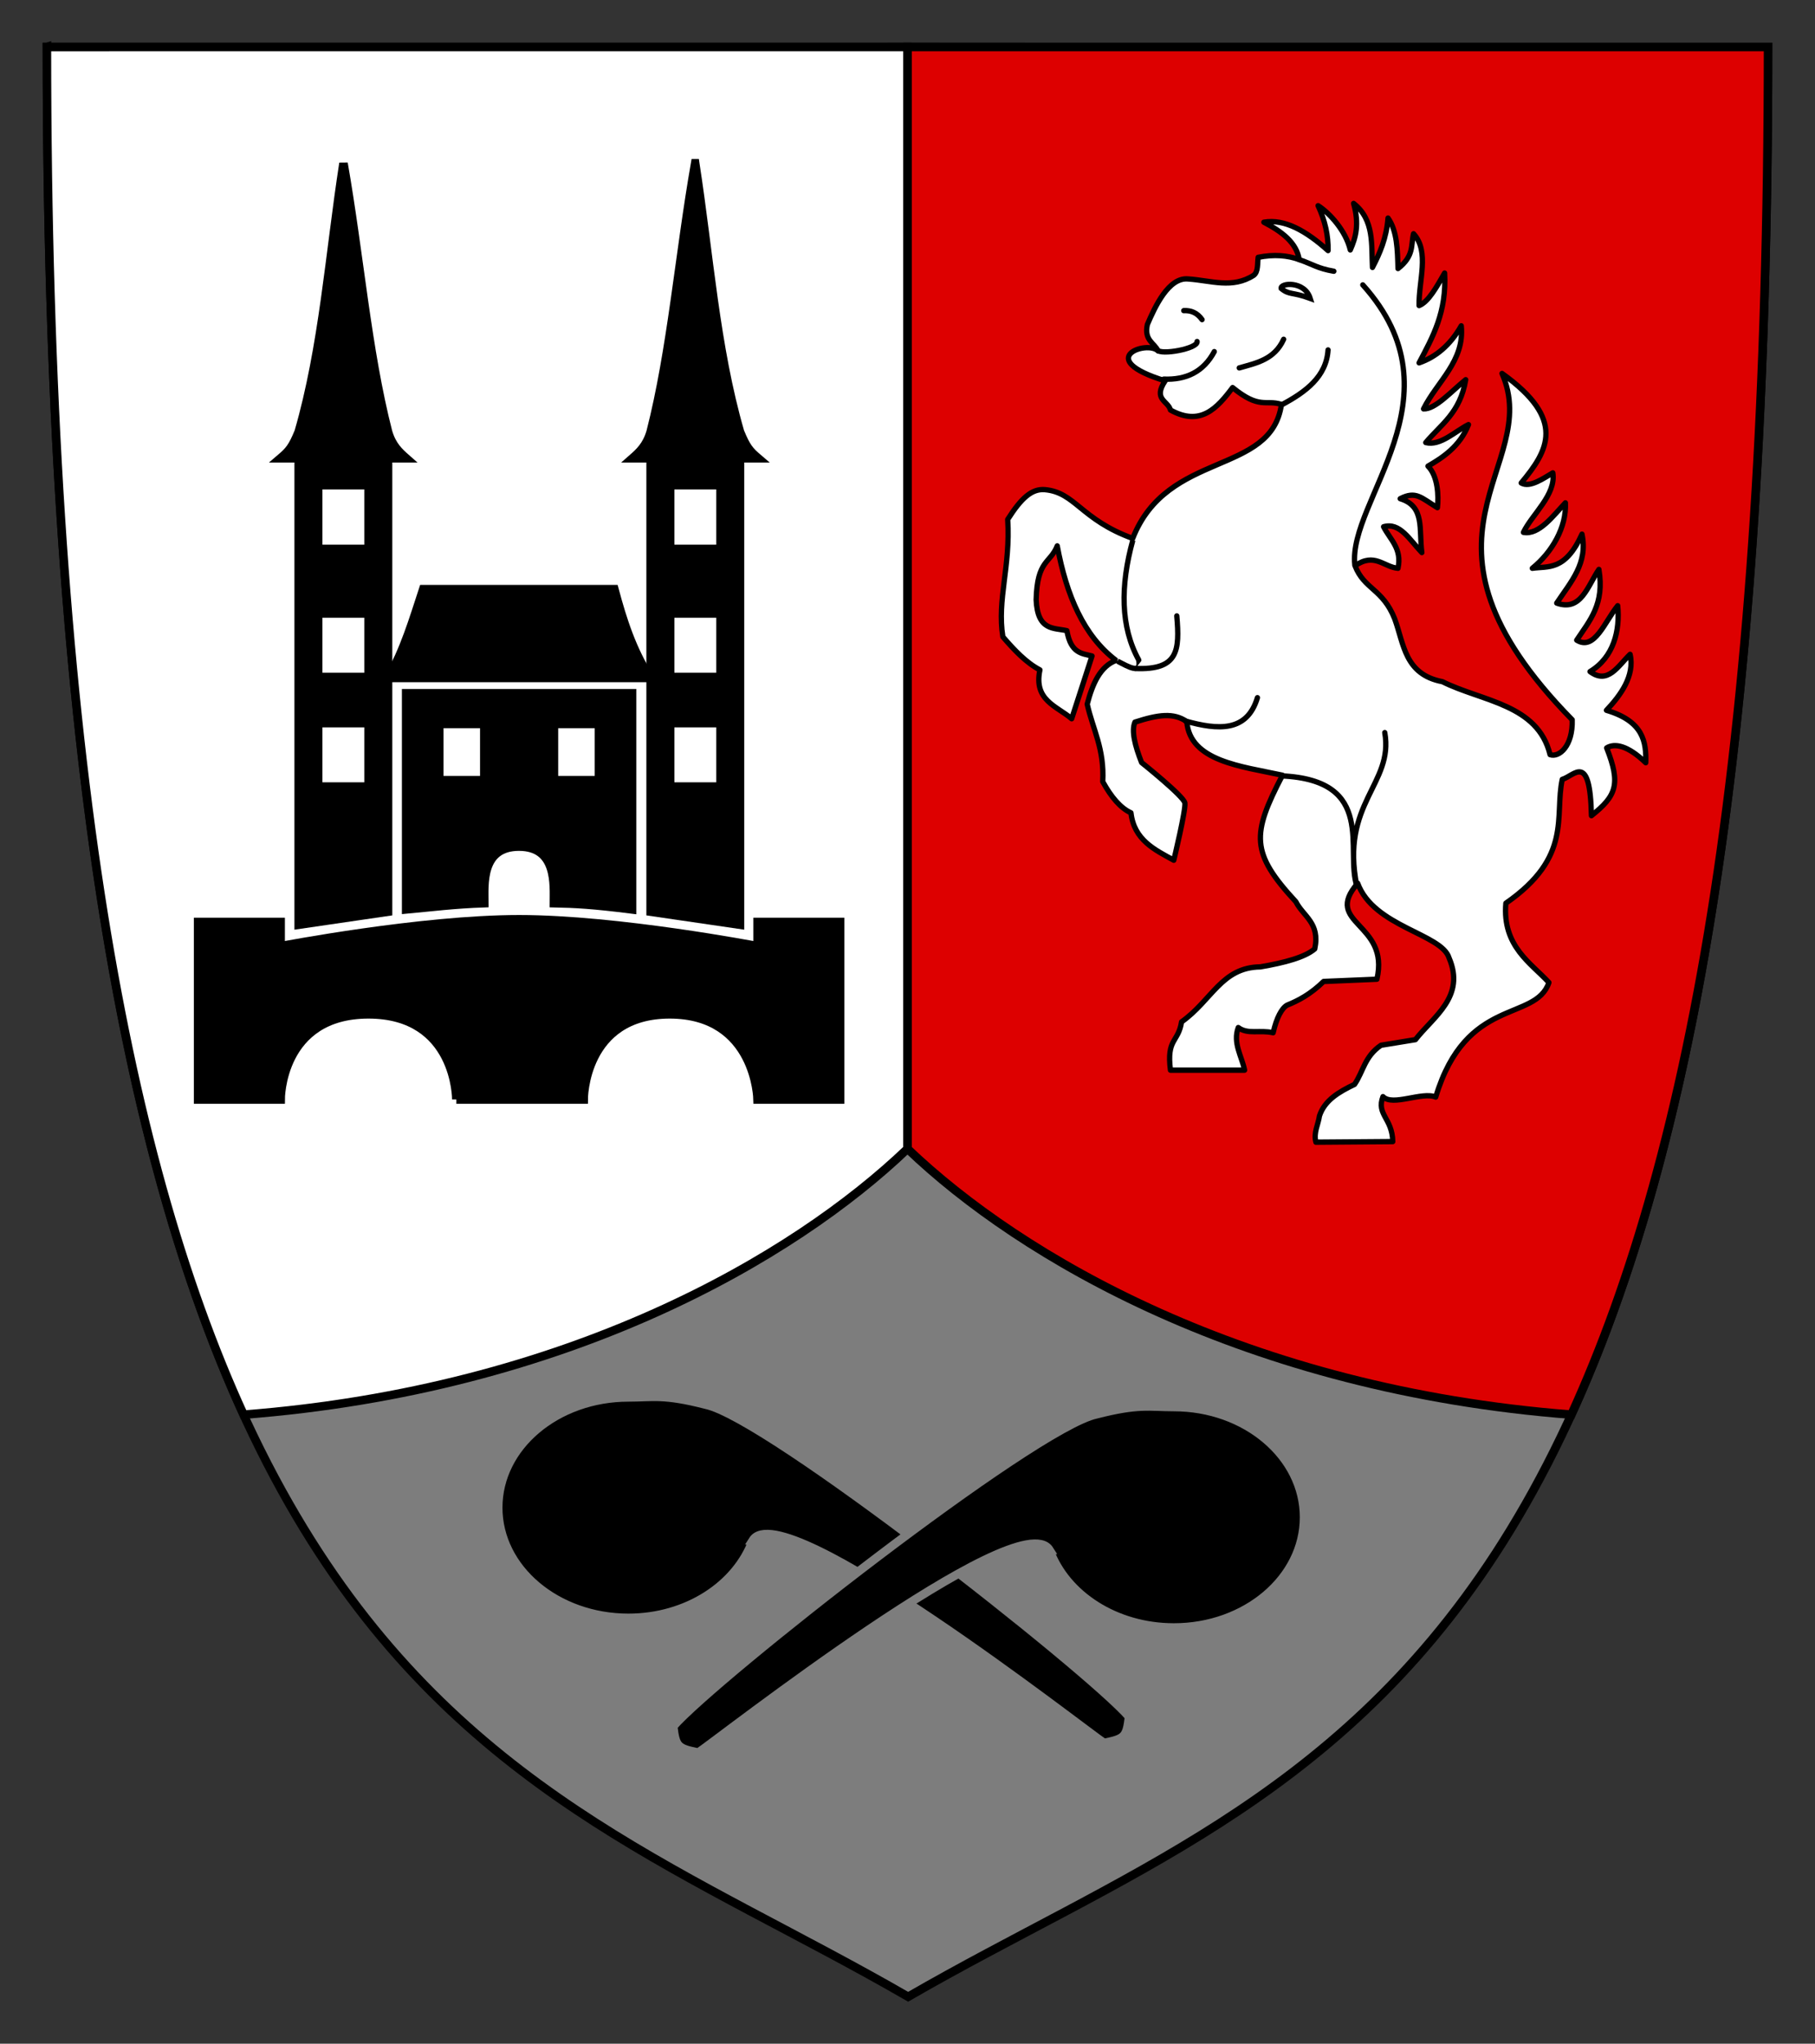
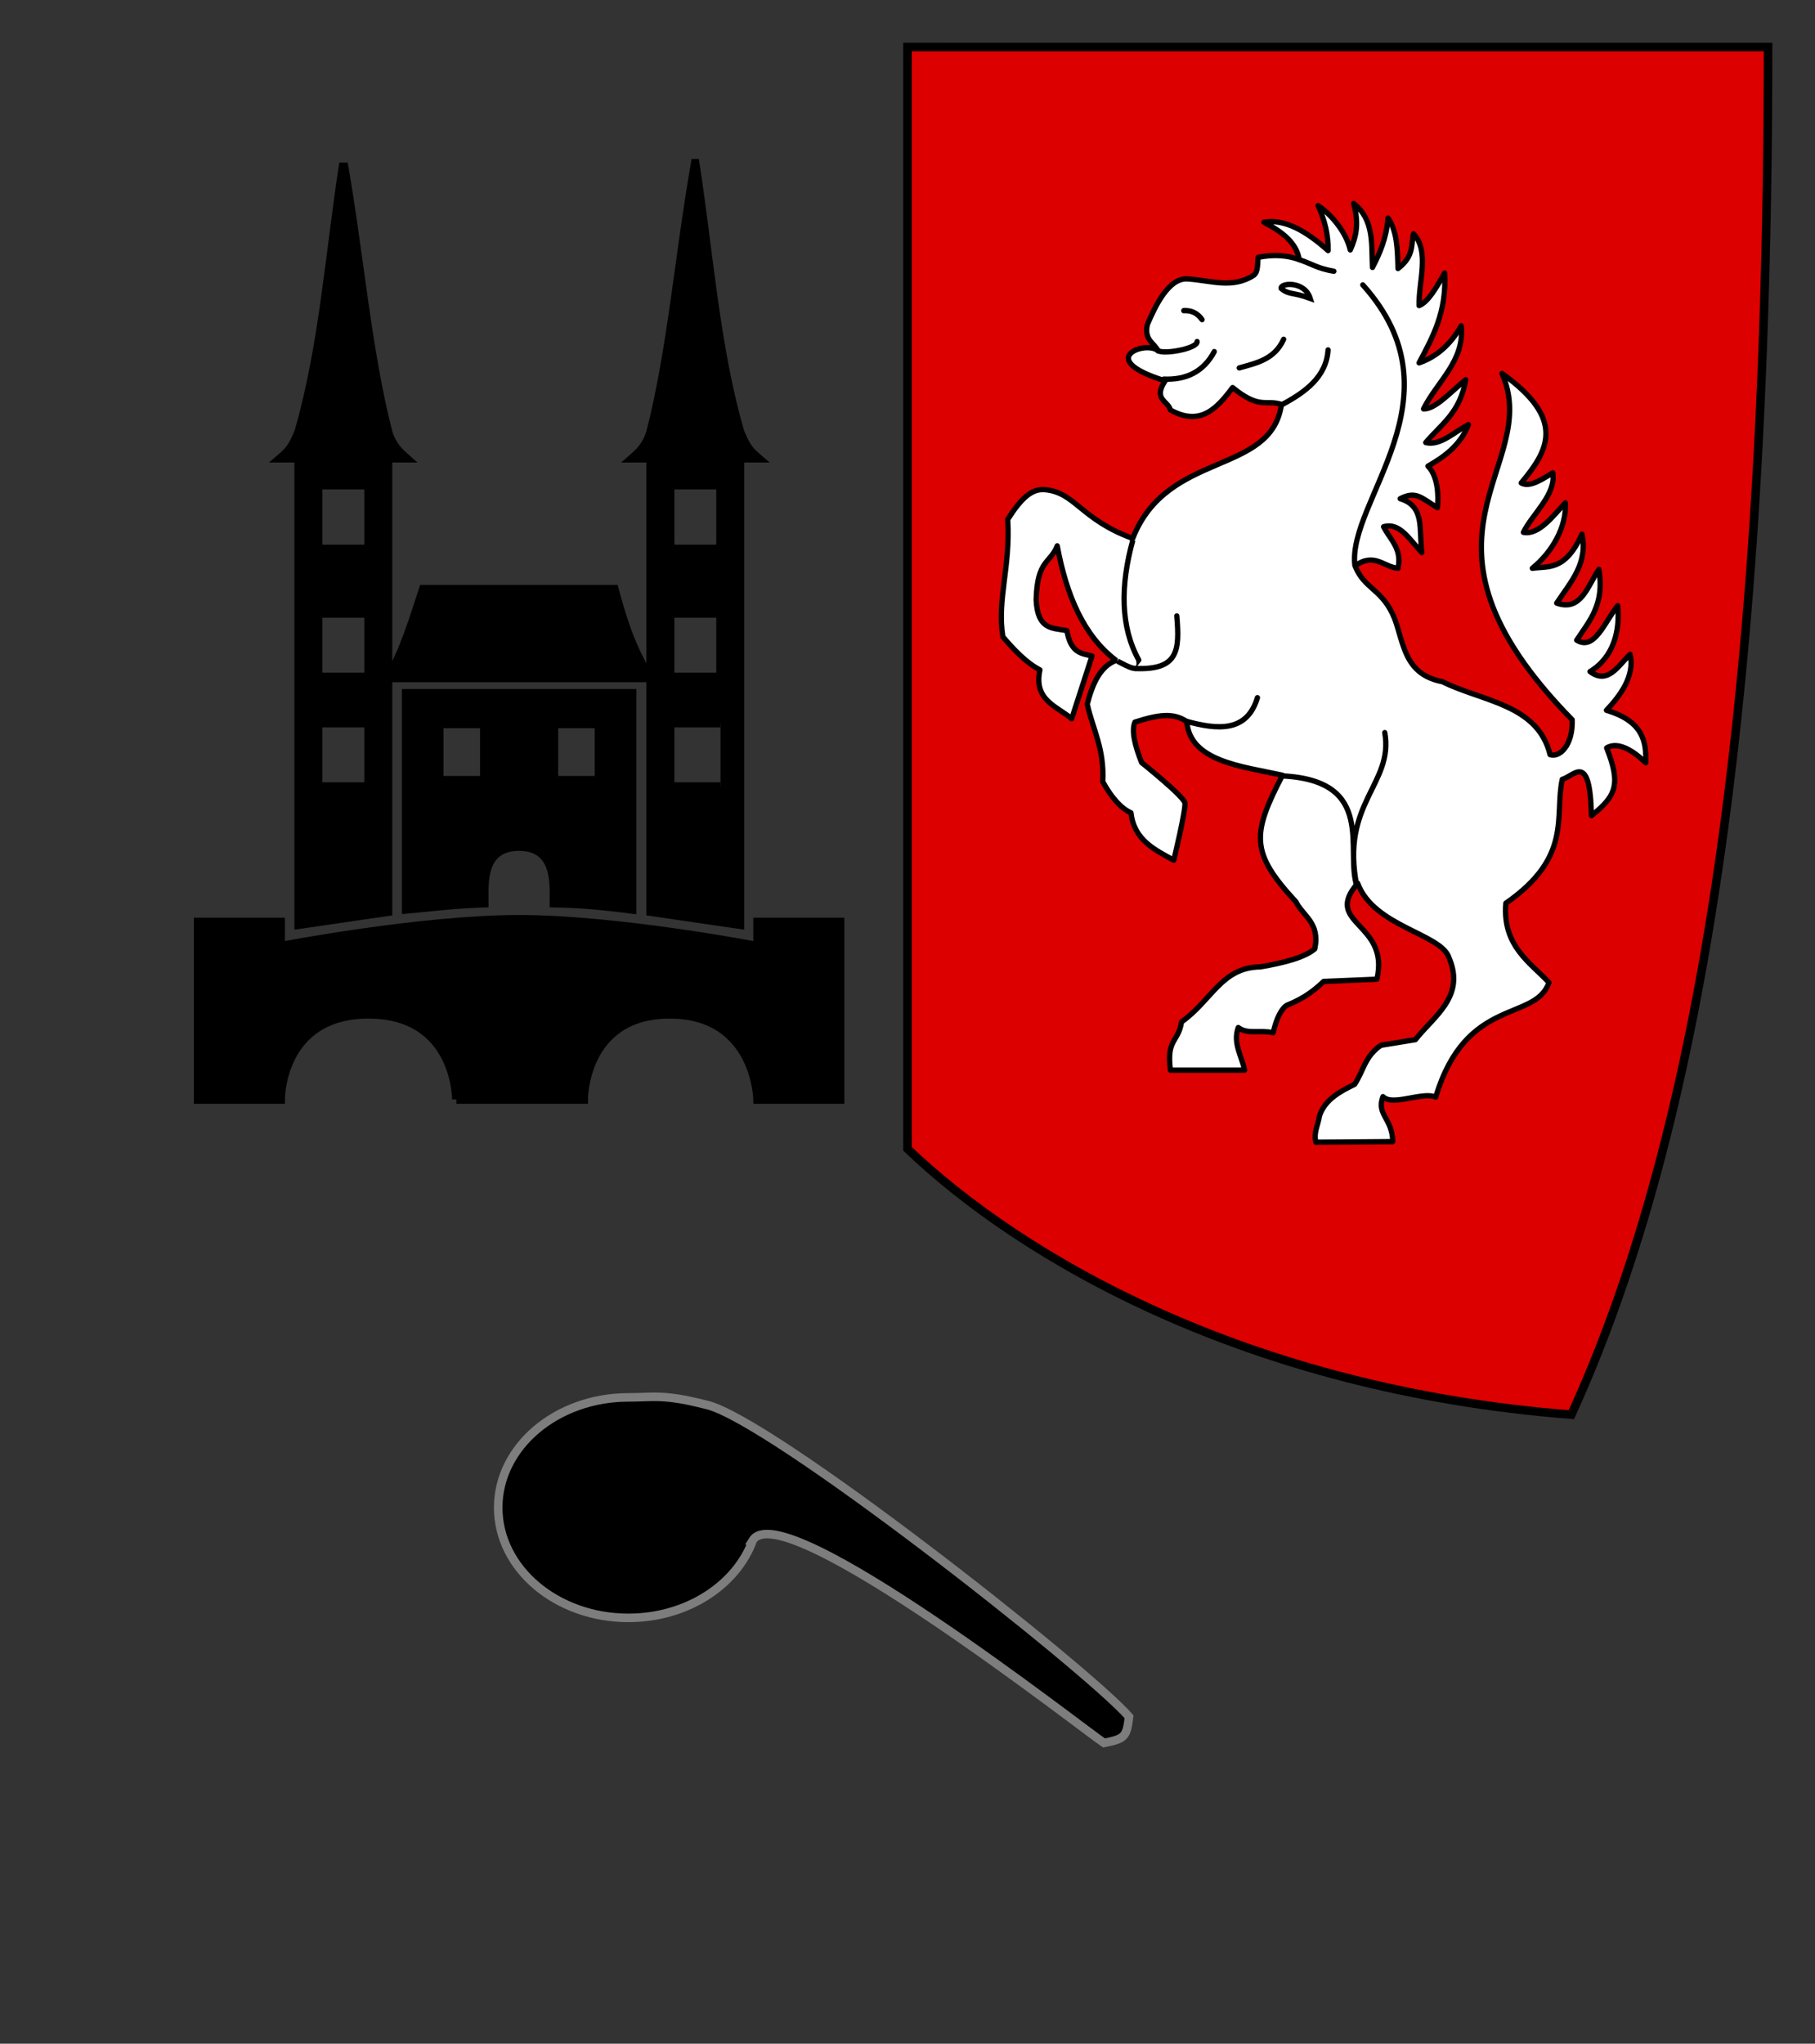
<svg xmlns="http://www.w3.org/2000/svg" version="1.1" width="212.679" height="239.443" id="svg2">
  <rect width="100%" height="100%" fill="#333333" stroke="none" />
  <defs id="defs4" />
  <g transform="translate(1.087,-5.883)" id="layer1" style="display:inline">
-     <path d="m 4.413,11.383 c 0,194.313 51.231,199.758 100.915,228.443 49.238,-28.427 100.763,-33.982 100.763,-228.434 l -201.679,-0.009 0,1.91e-4 z" id="_56554872-1" style="fill:#7d7d7d;fill-opacity:1;stroke:#000000;stroke-width:1;stroke-miterlimit:4;stroke-opacity:1;stroke-dasharray:none" />
-   </g>
+     </g>
  <g id="layer3" style="display:inline">
    <path d="m 106.34,134.595 c 13.272,12.701 39.711,28.207 77.788,31.147 14.059,-30.741 23.05,-79.006 23.05,-160.234 L 106.34,5.505 z" id="_56554872-1-1" style="fill:#dd0000;fill-opacity:1;stroke:#000000;stroke-width:1;stroke-miterlimit:4;stroke-opacity:1;stroke-dasharray:none;display:inline" />
    <g transform="matrix(0.619,0,0,0.626,88.508,-2.34)" id="layer3-4" style="fill:#ffffff;fill-opacity:1;display:inline">
      <path d="m 106.118,217.503 14.551,-0.11 c -0.094,-4.417 -3.148,-5.035 -1.856,-8.413 1.828,1.881 7.4,-0.993 9.987,0.083 5.753,-18.923 18.863,-14.031 21.432,-21.432 -3.316,-3.609 -8.863,-6.737 -8.156,-14.848 12.68,-8.703 9.163,-16.247 10.678,-23.182 2.336,-0.674 5.258,-5.217 5.524,6.798 4.707,-3.693 5.598,-5.904 2.88,-12.681 1.502,-0.93 3.991,-0.484 7.403,2.772 0.105,-3.868 -0.412,-7.752 -7.443,-9.816 2.608,-2.734 5.417,-6.43 4.476,-10.472 -2.287,2.182 -4.195,5.719 -7.587,3.228 4.479,-2.649 5.707,-7.697 5.24,-12.325 -2.438,2.957 -4.389,8.53 -7.761,6.441 2.478,-3.709 5.309,-6.73 4.202,-13.237 -2.137,3.097 -3.358,7.935 -7.984,6.303 2.72,-4.046 5.934,-7.452 4.784,-12.902 -3.183,6.956 -6.399,5.957 -9.406,6.388 3.725,-2.978 6.5,-7.689 6.267,-12.25 -2.229,2.304 -4.956,6.083 -7.948,5.527 1.643,-3.4 6.214,-7.031 5.568,-11.136 -1.681,0.943 -4.307,2.867 -5.988,1.891 5.076,-6.021 8.62,-11.855 -3.633,-20.496 7.913,17.777 -20.954,30.242 13.286,64.815 0.152,4.926 -2.476,7.117 -4.19,6.528 -2.341,-9.466 -12.839,-9.931 -20.381,-13.657 -7.161,-1.346 -7.277,-7.066 -9.035,-11.766 -2.259,-5.645 -5.777,-5.494 -7.505,-9.924 3.697,-2.553 5.448,0.245 8.135,0.469 0.809,-3.666 -1.499,-5.384 -2.731,-7.774 3.105,-0.873 4.903,2.415 7.249,4.833 -0.596,-4.265 0.646,-8.671 -4.097,-10.085 2.994,-1.513 3.952,-0.165 7.039,1.681 0.243,-2.11 0.129,-5.884 -1.786,-7.774 2.657,-1.516 6.051,-3.661 7.669,-7.774 -2.496,1.227 -5.319,4.056 -8.089,3.362 2.863,-3.385 6.511,-5.537 7.564,-11.766 -2.746,2.199 -5.75,5.566 -7.984,5.463 2.557,-5.102 7.817,-8.956 7.144,-15.548 -2.143,3.707 -4.861,5.867 -7.984,6.934 2.575,-4.814 5.255,-9.543 4.833,-16.809 -1.527,2.617 -3.034,5.376 -4.833,6.093 -0.112,-4.582 2.045,-10.109 -1.051,-13.447 -0.52,2.125 0.153,4.131 -2.942,6.514 -0.095,-3.508 -0.158,-7.038 -1.891,-9.455 -0.291,3.771 -1.544,6.58 -2.942,9.245 -0.231,-4.172 0.401,-8.901 -3.572,-11.976 1.113,3.861 0.416,6.405 -0.626,8.699 -0.876,-3.62 -3.913,-6.902 -6.098,-8.279 1.322,2.802 1.956,5.603 1.891,8.405 -4.138,-3.676 -8.213,-5.98 -12.153,-5.312 3.442,1.765 6.199,3.85 6.69,6.993 -2.217,-0.795 -4.765,-1.011 -7.774,-0.42 -0.163,1.208 0.046,2.696 -0.84,3.362 -4.043,2.565 -8.01,0.981 -12.42,0.684 -3.676,-0.349 -6.264,5.171 -7.713,8.536 -0.642,2.975 1.289,3.379 2.052,4.95 -2.061,-2.106 -12.314,1.443 1.322,5.582 -2.37,3.51 0.549,3.715 1,5.463 5.677,3.111 8.813,-0.31 11.766,-4.202 5.148,4.15 6.227,2.197 9.245,3.152 -1.937,13.372 -21.595,8.54 -28.155,25.08 -9.833,-3.54 -10.878,-8.617 -16.607,-9.125 -2.499,-0.222 -4.493,1.576 -7.06,5.574 0.564,8.845 -2.048,14.97 -0.917,21.964 2.189,2.515 4.435,4.857 7.016,6.197 -1.229,5.692 3.196,6.758 6.011,9.141 l 3.854,-11.745 c -1.913,-0.497 -3.992,-0.438 -4.763,-4.74 -2.525,-0.559 -5.551,0.049 -5.815,-5.787 0.194,-7.529 2.657,-6.739 3.992,-10.085 1.74,9.295 5.046,16.882 11.136,21.432 -2.98,1.109 -4.451,4.331 -5.463,8.194 1.072,4.741 3.274,8.352 2.942,14.498 1.593,2.886 3.353,4.936 5.341,5.842 0.595,5.063 4.435,6.879 8.106,8.866 0,0 2.311,-9.455 2.101,-10.716 -0.21,-1.261 -8.194,-7.564 -8.194,-7.564 -1.28,-3.209 -1.955,-5.934 -1.261,-7.564 4.46,-1.421 7.304,-1.801 9.814,-0.102 0.603,7.414 10.249,8.363 18.121,10.039 -5.847,11.107 -6.051,14.502 2.532,23.681 1.41,2.753 4.627,3.958 3.572,8.825 -1.859,1.57 -5.674,2.581 -10.296,3.362 -7.364,0.088 -9.146,6.257 -14.918,10.296 -0.619,3.917 -2.873,3.079 -2.101,9.035 l 14.031,0 c -0.483,-2.502 -2.282,-5.079 -1.193,-7.974 1.821,1.348 4.011,0.395 6.601,0.974 0.637,-2.802 1.635,-4.624 2.649,-5.166 2.151,-0.869 4.366,-1.997 6.908,-4.433 l 10.085,-0.42 c 2.513,-10.687 -10.367,-10.279 -3.638,-17.962 3.03,8.168 15.891,9.448 17.295,13.969 3.161,7.273 -2.939,10.957 -6.365,15.302 l -6.514,1.051 c -3.115,2.082 -3.328,4.89 -5.017,7.328 -2.933,1.389 -5.655,2.948 -6.637,5.898 -0.224,1.638 -1.156,3.135 -0.671,4.915 z" id="path4515" style="fill:#ffffff;fill-opacity:1;stroke:#000000;stroke-width:1px;stroke-linecap:butt;stroke-linejoin:round;stroke-opacity:1" />
      <path d="m 77.322,74.695 c 4.225,0.171 7.514,-1.359 9.56,-5.148" id="path4517" style="fill:#ffffff;fill-opacity:1;stroke:#000000;stroke-width:1px;stroke-linecap:round;stroke-linejoin:miter;stroke-opacity:1" />
      <path d="m 76.105,69.228 c 0.593,1.039 7.742,-0.241 7.521,-1.571" id="path4519" style="fill:#ffffff;fill-opacity:1;stroke:#000000;stroke-width:1px;stroke-linecap:round;stroke-linejoin:miter;stroke-opacity:1" />
      <path d="m 81.104,61.878 c 1.335,-0.069 2.527,0.366 3.467,1.681" id="path4521" style="fill:#ffffff;fill-opacity:1;stroke:#000000;stroke-width:1px;stroke-linecap:round;stroke-linejoin:miter;stroke-opacity:1" />
      <path d="m 91.609,72.594 c 3.265,-0.916 6.671,-1.569 8.405,-5.358" id="path4523" style="fill:#ffffff;fill-opacity:1;stroke:#000000;stroke-width:1px;stroke-linecap:round;stroke-linejoin:miter;stroke-opacity:1" />
      <path d="m 99.594,79.528 c 4.629,-2.435 8.509,-5.312 8.825,-10.296" id="path4525" style="fill:#ffffff;fill-opacity:1;stroke:#000000;stroke-width:1px;stroke-linecap:round;stroke-linejoin:round;stroke-opacity:1" />
      <path d="m 113.484,109.456 c -1.331,-12.096 20.617,-31.409 1.511,-52.4" id="path4527" style="fill:#ffffff;fill-opacity:1;stroke:#000000;stroke-width:1px;stroke-linecap:round;stroke-linejoin:miter;stroke-opacity:1" />
      <path d="m 102.944,52.324 c 2.654,0.897 3.418,1.638 6.568,2.179" id="path4529" style="fill:#ffffff;fill-opacity:1;stroke:#000000;stroke-width:1px;stroke-linecap:round;stroke-linejoin:miter;stroke-opacity:1" />
      <path d="m 71.463,104.823 c -2.406,8.655 -2.321,16.254 1.114,22.434 0.519,2.726 -1.844,1.335 -4.011,0.223" id="path4531" style="fill:#ffffff;fill-opacity:1;stroke:#000000;stroke-width:1px;stroke-linecap:butt;stroke-linejoin:miter;stroke-opacity:1" />
      <path d="m 71.946,128.854 c 8.136,0.322 8.4,-3.364 7.837,-9.843" id="path4533" style="fill:#ffffff;fill-opacity:1;stroke:#000000;stroke-width:1px;stroke-linecap:round;stroke-linejoin:miter;stroke-opacity:1" />
      <path d="m 81.455,138.697 c 6.128,1.68 11.62,2.107 13.594,-4.383" id="path4535" style="fill:#ffffff;fill-opacity:1;stroke:#000000;stroke-width:1px;stroke-linecap:round;stroke-linejoin:miter;stroke-opacity:1" />
      <path d="m 99.618,148.949 c 18.125,0.812 11.97,13.984 14.263,20.652 -3.208,-15.612 7.012,-19.076 5.274,-28.749" id="path4537" style="fill:#ffffff;fill-opacity:1;stroke:#000000;stroke-width:1px;stroke-linecap:round;stroke-linejoin:miter;stroke-opacity:1" />
      <path d="m 99.544,57.725 c -0.23,-1.049 4.443,-1.471 5.497,1.857 -3.489,-1.264 -3.915,-0.576 -5.497,-1.857 z" id="path4557" style="fill:#ffffff;fill-opacity:1;stroke:#000000;stroke-width:1px;stroke-linecap:round;stroke-linejoin:miter;stroke-opacity:1" />
    </g>
  </g>
  <g id="layer4" style="display:inline">
-     <path d="M 106.335,134.595 C 93.063,147.297 66.624,162.803 28.547,165.743 14.487,135.002 5.496,86.736 5.496,5.509 L 106.335,5.505 z" id="_56554872-1-1-1" style="fill:#ffffff;fill-opacity:1;stroke:#000000;stroke-width:1;stroke-miterlimit:4;stroke-opacity:1;stroke-dasharray:none;display:inline" />
    <path d="m 53.473,128.818 14.919,0 c 0,0 -0.038,-9.98 10.086,-9.98 10.124,0 10.295,9.98 10.295,9.98 l 9.665,0 0,-20.801 -9.665,0 0,2.837 c 0,0 -16.376,-3.152 -27.945,-3.152 -11.569,0 -27.945,3.152 -27.945,3.152 l 0,-2.837 -9.665,0 0,20.801 9.665,0 c 0,0 -0.056,-9.981 10.296,-9.98 10.351,2.1e-4 10.295,9.98 10.295,9.98 z" id="path10098" style="fill:#000000;fill-opacity:1;stroke:#000000;stroke-width:1px;stroke-linecap:butt;stroke-linejoin:miter;stroke-opacity:1" />
    <path d="M 40.25,19.125 C 38.619,29.673 37.878,40.669 35,50.594 c -0.735,1.782 -1.108,2.226 -2.125,3.094 l 2.125,0 0,54.656 10.469,-1.53 0,-53.126 2.125,0 C 46.769,52.962 45.94,52.203 45.469,50.594 43.02,41.058 42.124,29.822 40.25,19.125 z m -2.969,37.719 5.906,0 0,7.469 -5.906,0 z m 0,15.031 5.906,0 0,7.438 -5.906,0 z m 0,12.844 5.906,0 0,7.438 -5.906,0 z" id="path10122" style="fill:#000000;fill-opacity:1;stroke:#000000;stroke-width:1px;stroke-linecap:butt;stroke-linejoin:miter;stroke-opacity:1" />
-     <path d="m 81.461,19.125 c 1.631,10.548 2.372,21.544 5.25,31.469 0.735,1.782 1.108,2.226 2.125,3.094 l -2.125,0 0,54.656 -10.469,-1.53 0,-53.126 -2.125,0 c 0.825,-0.725 1.654,-1.485 2.125,-3.094 2.448,-9.535 3.344,-20.772 5.219,-31.469 z m 2.969,37.719 -5.906,0 0,7.469 5.906,0 z m 0,15.031 -5.906,0 0,7.438 5.906,0 z m 0,12.844 -5.906,0 0,7.438 5.906,0 z" id="path10122-5" style="fill:#000000;fill-opacity:1;stroke:#000000;stroke-width:1px;stroke-linecap:butt;stroke-linejoin:miter;stroke-opacity:1" />
+     <path d="m 81.461,19.125 c 1.631,10.548 2.372,21.544 5.25,31.469 0.735,1.782 1.108,2.226 2.125,3.094 l -2.125,0 0,54.656 -10.469,-1.53 0,-53.126 -2.125,0 c 0.825,-0.725 1.654,-1.485 2.125,-3.094 2.448,-9.535 3.344,-20.772 5.219,-31.469 z m 2.969,37.719 -5.906,0 0,7.469 5.906,0 z m 0,15.031 -5.906,0 0,7.438 5.906,0 z m 0,12.844 -5.906,0 0,7.438 5.906,0 " id="path10122-5" style="fill:#000000;fill-opacity:1;stroke:#000000;stroke-width:1px;stroke-linecap:butt;stroke-linejoin:miter;stroke-opacity:1" />
    <path d="m 47.594,81.219 0,25.332 c 2.757,-0.252 5.703,-0.623 9.156,-0.735 0,-2.154 -0.426,-6.628 4.062,-6.628 4.488,0 4.094,4.475 4.094,6.628 2.479,0.049 4.539,0.152 9.156,0.735 l 0,-25.332 z m 3.875,3.594 5.281,0 0,6.594 -5.281,0 z m 13.438,0 5.281,0 0,6.594 -5.281,0 z" id="path10194" style="fill:#000000;fill-opacity:1;stroke:#000000;stroke-width:1px;stroke-linecap:butt;stroke-linejoin:miter;stroke-opacity:1" />
    <path d="m 45.481,79.43 c 1.899,-3.263 2.939,-6.84 4.112,-10.4 l 22.396,0 c 0.98,3.656 2.08,7.095 4.186,10.4 z" id="path10239" style="fill:#000000;fill-opacity:1;stroke:#000000;stroke-width:1px;stroke-linecap:butt;stroke-linejoin:miter;stroke-opacity:1" />
  </g>
  <g id="layer5">
    <path d="m 88.213,180.457 c -1.924,5.268 -7.723,9.095 -14.578,9.095 -8.426,0 -15.256,-5.783 -15.256,-12.916 0,-7.134 6.831,-12.916 15.256,-12.916 2.884,0 4.091,-0.429 9.09,0.857 7.304,1.545 44.587,30.866 49.576,36.556 -0.284,2.42 -0.549,2.577 -2.932,3.075 -2.046,-1.313 -37.671,-29.29 -41.157,-23.751 z" id="path10260" style="fill:#000000;fill-opacity:1;fill-rule:nonzero;stroke:#7d7d7d;stroke-width:1;stroke-linecap:butt;stroke-linejoin:miter;stroke-miterlimit:4;stroke-opacity:1" />
-     <path d="m 122.975,181.585 c 1.924,5.268 7.723,9.095 14.578,9.095 8.426,0 15.256,-5.783 15.256,-12.916 0,-7.134 -6.831,-12.916 -15.256,-12.916 -2.884,0 -4.091,-0.429 -9.09,0.857 -7.304,1.545 -44.587,30.866 -49.576,36.556 0.284,2.42 0.549,2.577 2.932,3.075 2.046,-1.313 37.671,-29.29 41.157,-23.751 z" id="path10260-1" style="fill:#000000;fill-opacity:1;fill-rule:nonzero;stroke:#7d7d7d;stroke-width:1;stroke-linecap:butt;stroke-linejoin:miter;stroke-miterlimit:4;stroke-opacity:1" />
  </g>
</svg>